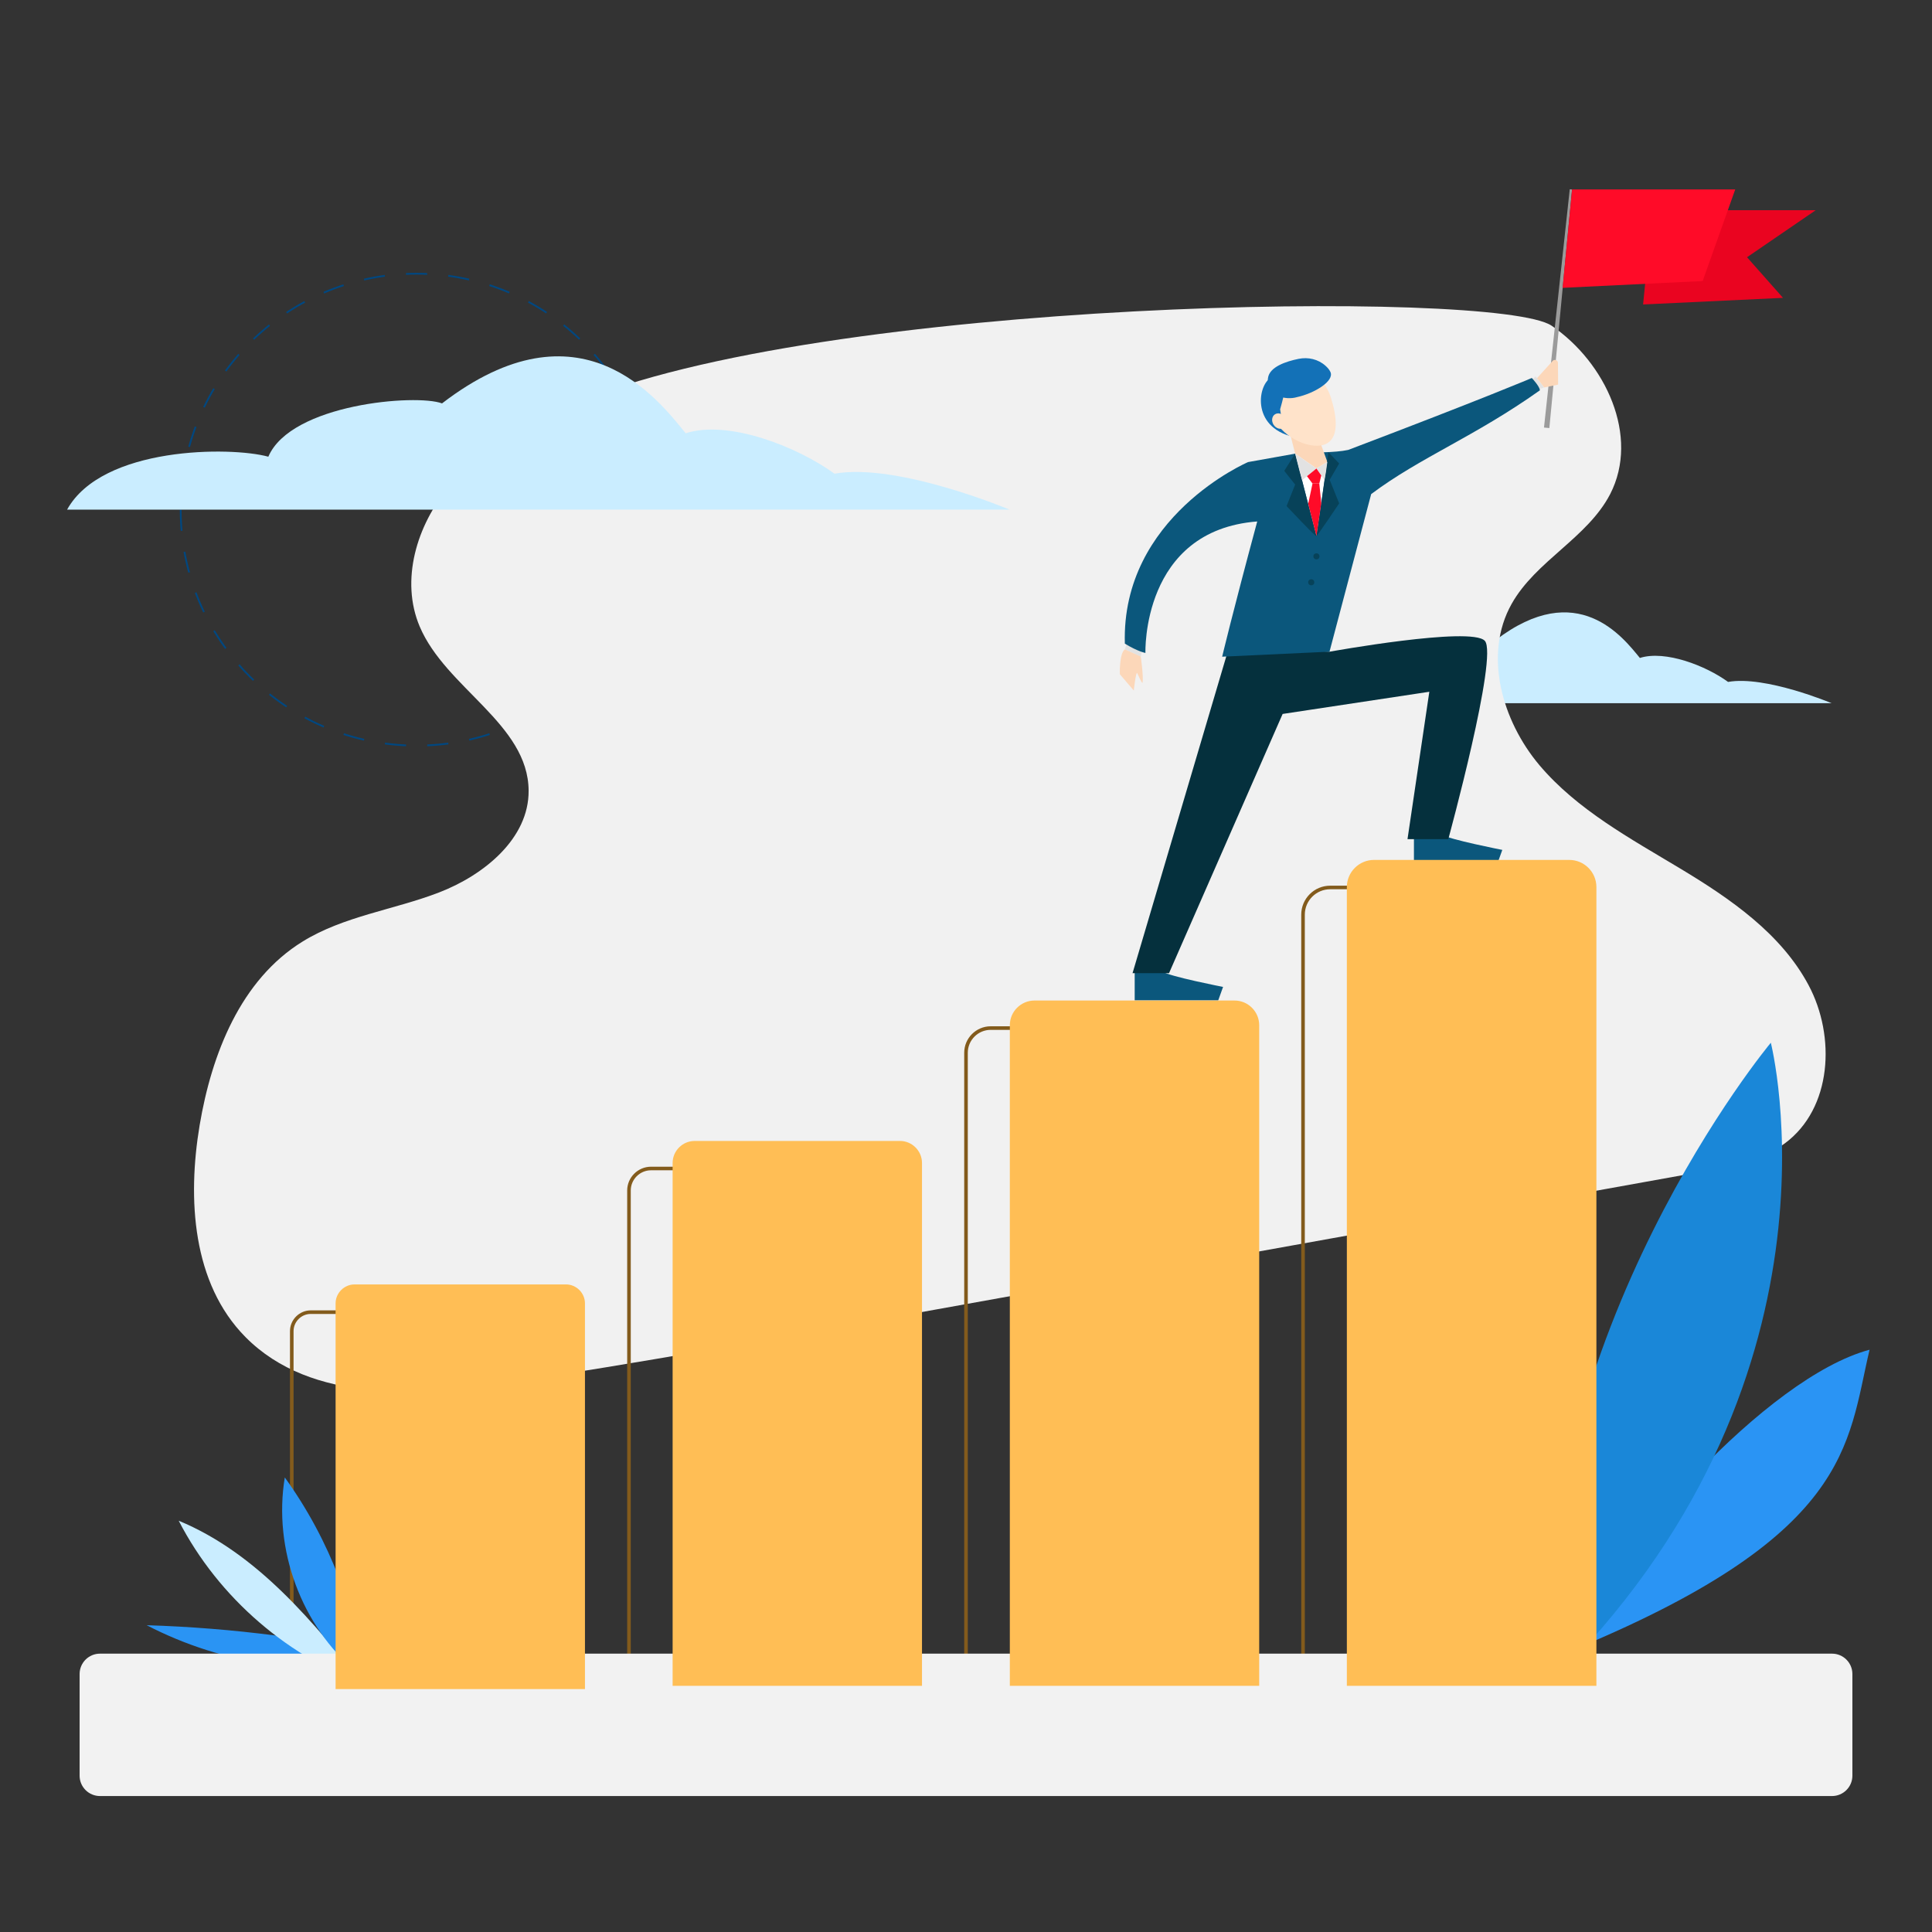
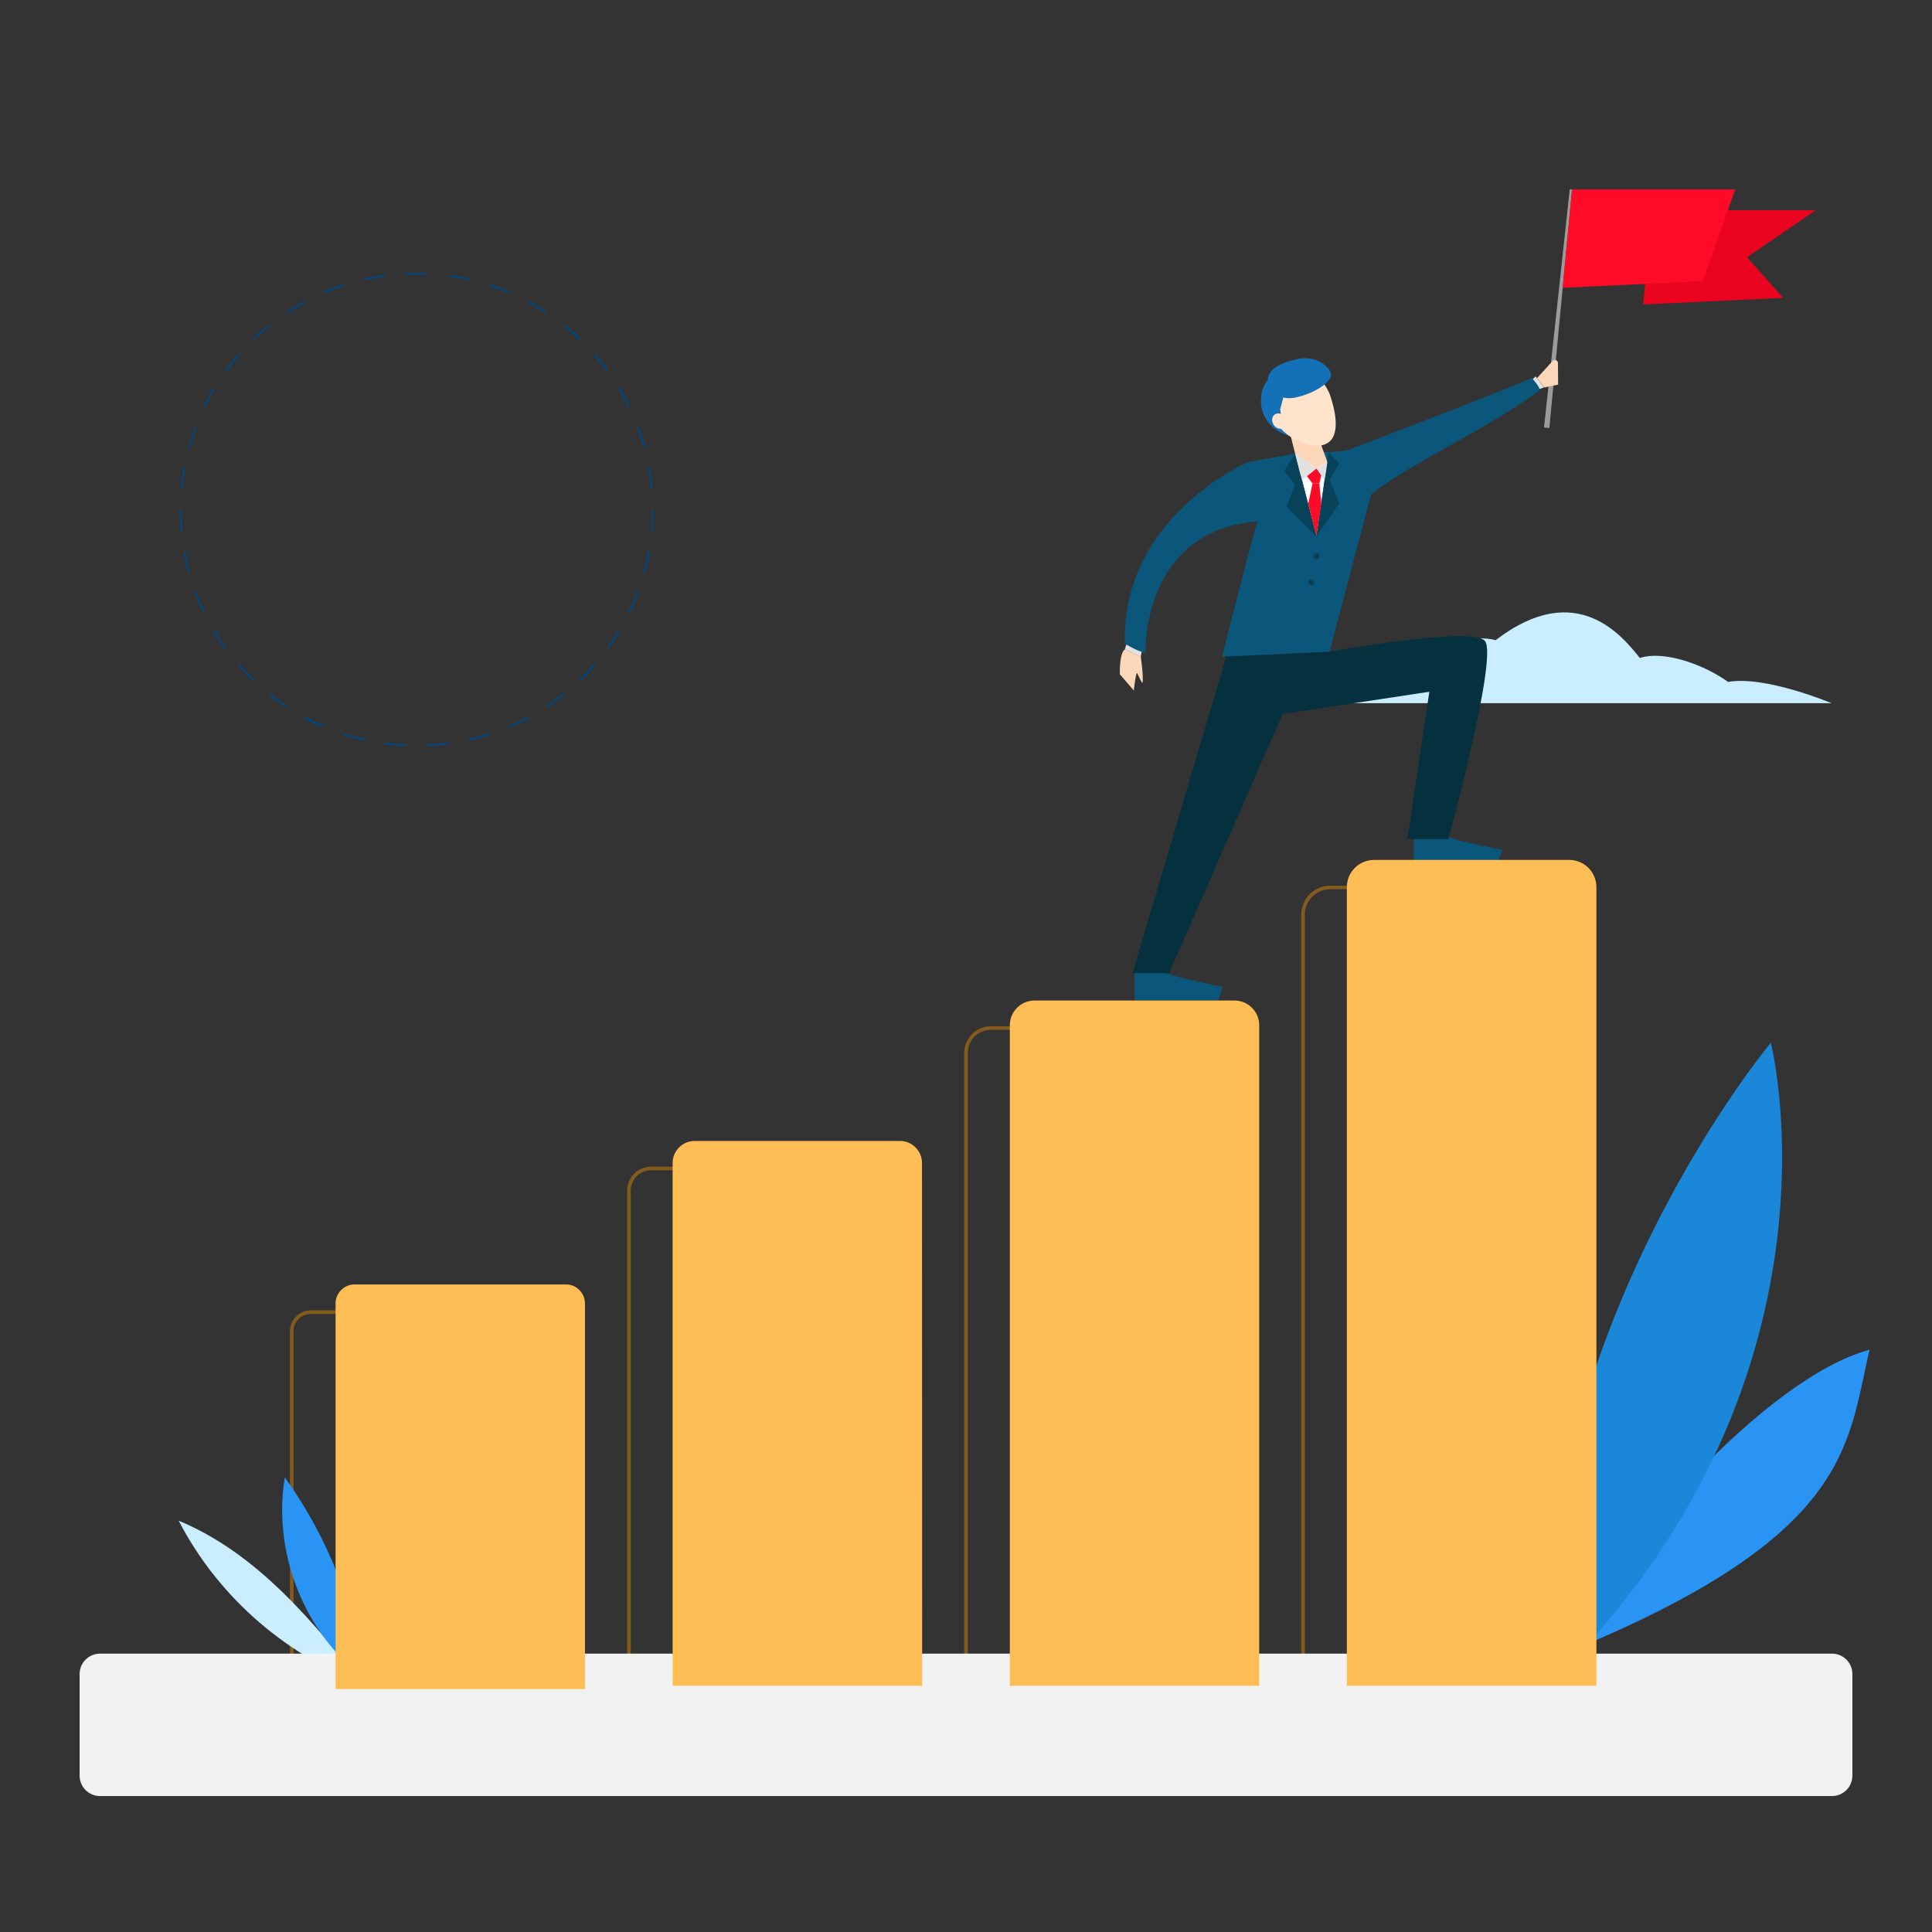
<svg xmlns="http://www.w3.org/2000/svg" x="0px" y="0px" viewBox="0 0 1080 1080" style="enable-background:new 0 0 1080 1080;" xml:space="preserve">
  <rect x="0" y="0" width="1080" height="1080" fill="#333333" stroke="none" />
  <style type="text/css">
.st0{fill:none;stroke:#004780;stroke-miterlimit:10;stroke-dasharray:11.84,11.84;}
.st1{fill:#CAEDFF;}
.st2{fill:#2A94F4;}
.st3{fill:#f1f1f1;}
.st4{fill:#1A87D8;}
.st5{fill:none;stroke:#835b1c;stroke-width:2;stroke-miterlimit:10;}
.st6{fill:#CAEDFF;}
.st7{fill:#E2E2E2;}
.st8{fill:#0B577C;}
.st9{fill:#05303D;}
.st10{fill:#FFFFFF;}
.st11{fill:#FCD7B9;}
.st12{fill:#1371B7;}
.st13{fill:#FFE3CA;}
.st14{fill:#074259;}
.st15{fill:#ff0b28;}
.st16{fill:#F2F2F2;}
.st17{fill:#ffbe55;}
.st18{fill:#ea0420;}
.st19{fill:#9B9B9B;}
</style>
  <g>
    <circle class="st0" cx="232.9" cy="284.9" r="131.9" />
  </g>
  <path class="st1" d="M748.9,393.1h275c0,0-37.1-15.6-57.9-11.9c-12.3-9-35.1-17.9-49.3-13.4c-9.2-11.2-34.8-45.1-80.7-9.9  c-8.5-3.2-50,0.1-57.5,17.7c-12.5-3.4-55-3.4-66.6,17.5C726.9,393.1,748.9,393.1,748.9,393.1z" />
  <path class="st2" d="M874.2,924.4c27.8-57.5,113.2-154.4,170.9-169.9C1032.5,807.8,1035.5,858.9,874.2,924.4z" />
  <g>
-     <path class="st3" d="M320.9,225.8c-26,11.2-51.8,24.8-69.9,46.3s-27.3,52.3-16.4,78.1c14.6,34.5,60.7,54.5,60.9,91.8   c0.2,26.7-24.9,47.2-50.1,56.9s-53.2,13.2-76.2,27.4c-34.7,21.4-50.9,62.9-57.6,102.7c-6.9,41.3-4.1,88.4,25.6,118.4   c36.9,37.3,97.8,33.1,150,25.1c69.6-10.6,139-23.1,208.3-35.5c151.9-27.3,303.9-54.6,455.8-82c16.3-2.9,33.2-6.1,46.5-15.9   c26.3-19.5,28.5-59.7,13.2-88.4c-15.3-28.7-43.5-48.2-71.6-65.1c-28.1-16.9-57.7-32.9-78.8-57.8c-21-24.9-31.5-61.9-15.6-90.2   c13.5-24.1,42.4-36.9,55.1-61.4c16.6-32.3-2.5-73.5-32.7-94.1C837.2,161.5,458.1,166.7,320.9,225.8z" />
-   </g>
+     </g>
  <path class="st4" d="M865.1,942.4c-9.5-198.6,124.8-359.5,124.8-359.5S1038.6,773.4,865.1,942.4z" />
  <g>
    <path class="st5" d="M302.6,959.6H163.1V744.1c0-5.8,4.8-10.6,10.6-10.6H292c5.8,0,10.6,4.8,10.6,10.6V959.6z" />
    <path class="st5" d="M491,957.9H351.6V665.5c0-6.8,5.6-12.3,12.3-12.3h114.8c6.8,0,12.3,5.6,12.3,12.3V957.9z" />
    <path class="st5" d="M679.5,957.9H540V588.5c0-7.6,6.2-13.8,13.8-13.8h111.8c7.6,0,13.8,6.2,13.8,13.8V957.9z" />
    <path class="st5" d="M867.9,957.9H728.4V511.3c0-8.4,6.8-15.2,15.2-15.2h109.1c8.4,0,15.2,6.8,15.2,15.2V957.9z" />
  </g>
  <g>
    <g>
      <g>
-         <path class="st2" d="M223.5,928.3c-47.6,9.8-98.4,2.6-141.5-19.8c48.3,1.5,96.5,7.7,143.5,18.7L223.5,928.3z" />
-       </g>
+         </g>
      <g>
        <path class="st6" d="M207.7,943c-46-15.7-85.5-49.7-107.8-92.9c44.2,18.3,75.9,57.2,105.6,94.7L207.7,943z" />
      </g>
      <g>
        <path class="st2" d="M199.5,934.9c-31.1-26-46.9-69-40.3-109c25.1,34.8,40.9,76.2,45.5,118.9L199.5,934.9z" />
      </g>
    </g>
  </g>
  <g>
    <polygon class="st7" points="860,217.7 855.6,213.1 858.4,210.4 863.1,216.6  " />
    <polyline class="st7" points="630.4,357.6 630.2,358.3 628.8,363 637.7,367.1 638.7,361.6  " />
    <path class="st8" d="M805.9,466.5c3.7,2.7,33.9,8.6,33.9,8.6l-2.7,7.5h-46.7v-16.1H805.9z" />
    <path class="st8" d="M649.8,543.1c3.7,2.7,33.9,8.6,33.9,8.6l-2.7,7.5h-46.7v-16.1H649.8z" />
    <path class="st9" d="M743.3,364.3c0,0,79-14.3,86.7-6.1s-20.4,110.9-20.4,110.9h-22.8l12.2-82.4L717,399.1L653.5,544h-20.4   l53.8-181.8L743.3,364.3z" />
    <path class="st8" d="M724,253.6l-26.3,4.7c0,0-71,30.4-68.9,101.5c7.4,4.5,11.5,5.2,11.5,5.2s-2.3-68.5,62.5-73.5   c-14.1,52.3-19.6,75.6-19.6,75.6l60-2.8l23.3-88.1c27.5-20.6,57.7-32,94.3-58c0-2.1-4.5-6.9-4.5-6.9s-26.5,11.3-102.6,40.2   C745.9,253.2,734.3,252.7,724,253.6z" />
    <polygon class="st10" points="724,253.6 735.9,299.6 742,258.2  " />
    <polygon class="st11" points="735.9,241.5 742,258.2 735.9,261.9 724,253.6 719.2,234.7  " />
    <g>
      <path class="st12" d="M711.5,210.8c-7.7,1.9-13,26.1,9.2,32.8C717.1,216.8,711.5,210.8,711.5,210.8z" />
      <path class="st13" d="M743.9,222c3.5,10.9,5.1,23.7-3.8,26.6s-25-5.3-28.5-16.3c-3.5-10.9,0.9-22.1,9.8-25S740.4,211,743.9,222z" />
      <path class="st12" d="M725,222c9.7-2.1,21.1-9,18.7-14.1c-0.6-1.3-1.6-2.4-2.7-3.4c-4.1-3.7-9.7-5-15.1-3.9    c-6.8,1.4-16.3,4.4-17.1,10.8C707.5,221.4,718.8,223.9,725,222z" />
      <path class="st12" d="M718,219c-0.5,3.3-2.4,9.8-2.4,9.8l1.4,8.8l-3.7,1.8c0,0-8.3-18.7-3.8-22.6S718,219,718,219z" />
      <ellipse transform="matrix(0.838 -0.545 0.545 0.838 -12.6 428.101)" class="st13" cx="715.4" cy="235.3" rx="3.8" ry="4.5" />
    </g>
    <path class="st14" d="M724,253.6l-6.1,9.6l6.1,7.7l-4.8,12c0,0,17,18.1,16.7,16.8S724,253.6,724,253.6z" />
    <path class="st14" d="M742.6,252.8l6,6.3l-5.3,9.1l5.3,13.2c0,0-13,19.4-12.7,18.2S742.6,252.8,742.6,252.8z" />
    <circle class="st14" cx="735.9" cy="311" r="1.7" />
    <circle class="st14" cx="733" cy="325.5" r="1.7" />
    <polygon class="st7" points="735.9,261.9 727.9,268.4 726.5,263.4 724,253.6  " />
    <polygon class="st7" points="735.9,261.9 740.4,268.4 741.2,263.9 742,258.2  " />
    <polygon class="st15" points="738.6,265.8 737.5,270.3 733.7,270.3 730.6,266.2 735.9,261.9  " />
    <polyline class="st15" points="733.7,270.3 731.3,281.6 735.9,299.6 738.6,281.3 737.5,270.3  " />
    <path class="st11" d="M628.8,363c-3.2,2.3-2.8,13.9-2.8,13.9l7.8,9.1c0,0,1.2-10.9,1.9-9.7c0.7,1.2,2.4,5.6,3,5.4   c0.6-3.5-1-14.7-1-14.7L628.8,363z" />
  </g>
  <path class="st16" d="M1024.1,1004H55.9c-6.3,0-11.4-5.1-11.4-11.4v-56.8c0-6.3,5.1-11.4,11.4-11.4h968.2c6.3,0,11.4,5.1,11.4,11.4  v56.8C1035.5,998.9,1030.4,1004,1024.1,1004z" />
  <g>
    <path class="st17" d="M327.1,944.2H187.6V728.6c0-5.8,4.8-10.6,10.6-10.6h118.2c5.8,0,10.6,4.8,10.6,10.6V944.2z" />
-     <path class="st17" d="M515.5,942.4H376V650.1c0-6.8,5.6-12.3,12.3-12.3h114.8c6.8,0,12.3,5.6,12.3,12.3V942.4z" />
+     <path class="st17" d="M515.5,942.4H376V650.1c0-6.8,5.6-12.3,12.3-12.3h114.8c6.8,0,12.3,5.6,12.3,12.3z" />
    <path class="st17" d="M704,942.4H564.5V573.1c0-7.6,6.2-13.8,13.8-13.8h111.8c7.6,0,13.8,6.2,13.8,13.8V942.4z" />
    <path class="st17" d="M892.4,942.4H752.9V495.9c0-8.4,6.8-15.2,15.2-15.2h109.1c8.4,0,15.2,6.8,15.2,15.2V942.4z" />
  </g>
  <g>
    <polygon class="st18" points="923.7,117.5 1015,117.5 976.6,143.8 996.7,166.5 918.5,170.2  " />
    <polygon class="st19" points="878.8,105.9 866.1,239.3 863.1,239 877.5,105.8  " />
    <polygon class="st15" points="878.8,105.9 970,105.9 951.8,157.1 873.5,160.9  " />
  </g>
  <path class="st11" d="M871,215l-0.1-12.4c-0.3-1.4-2.1-1.9-3-0.8l-8.7,9.6l4,5.2L871,215z" />
-   <path class="st6" d="M99.9,284.9h464.5c0,0-62.7-26.4-97.9-20.1c-20.8-15.1-59.3-30.3-83.2-22.6c-15.5-19-58.9-76.1-136.2-16.7  c-14.3-5.4-84.4,0.2-97.1,29.8c-21.1-5.8-92.9-5.8-112.5,29.6C62.8,284.9,99.9,284.9,99.9,284.9z" />
</svg>